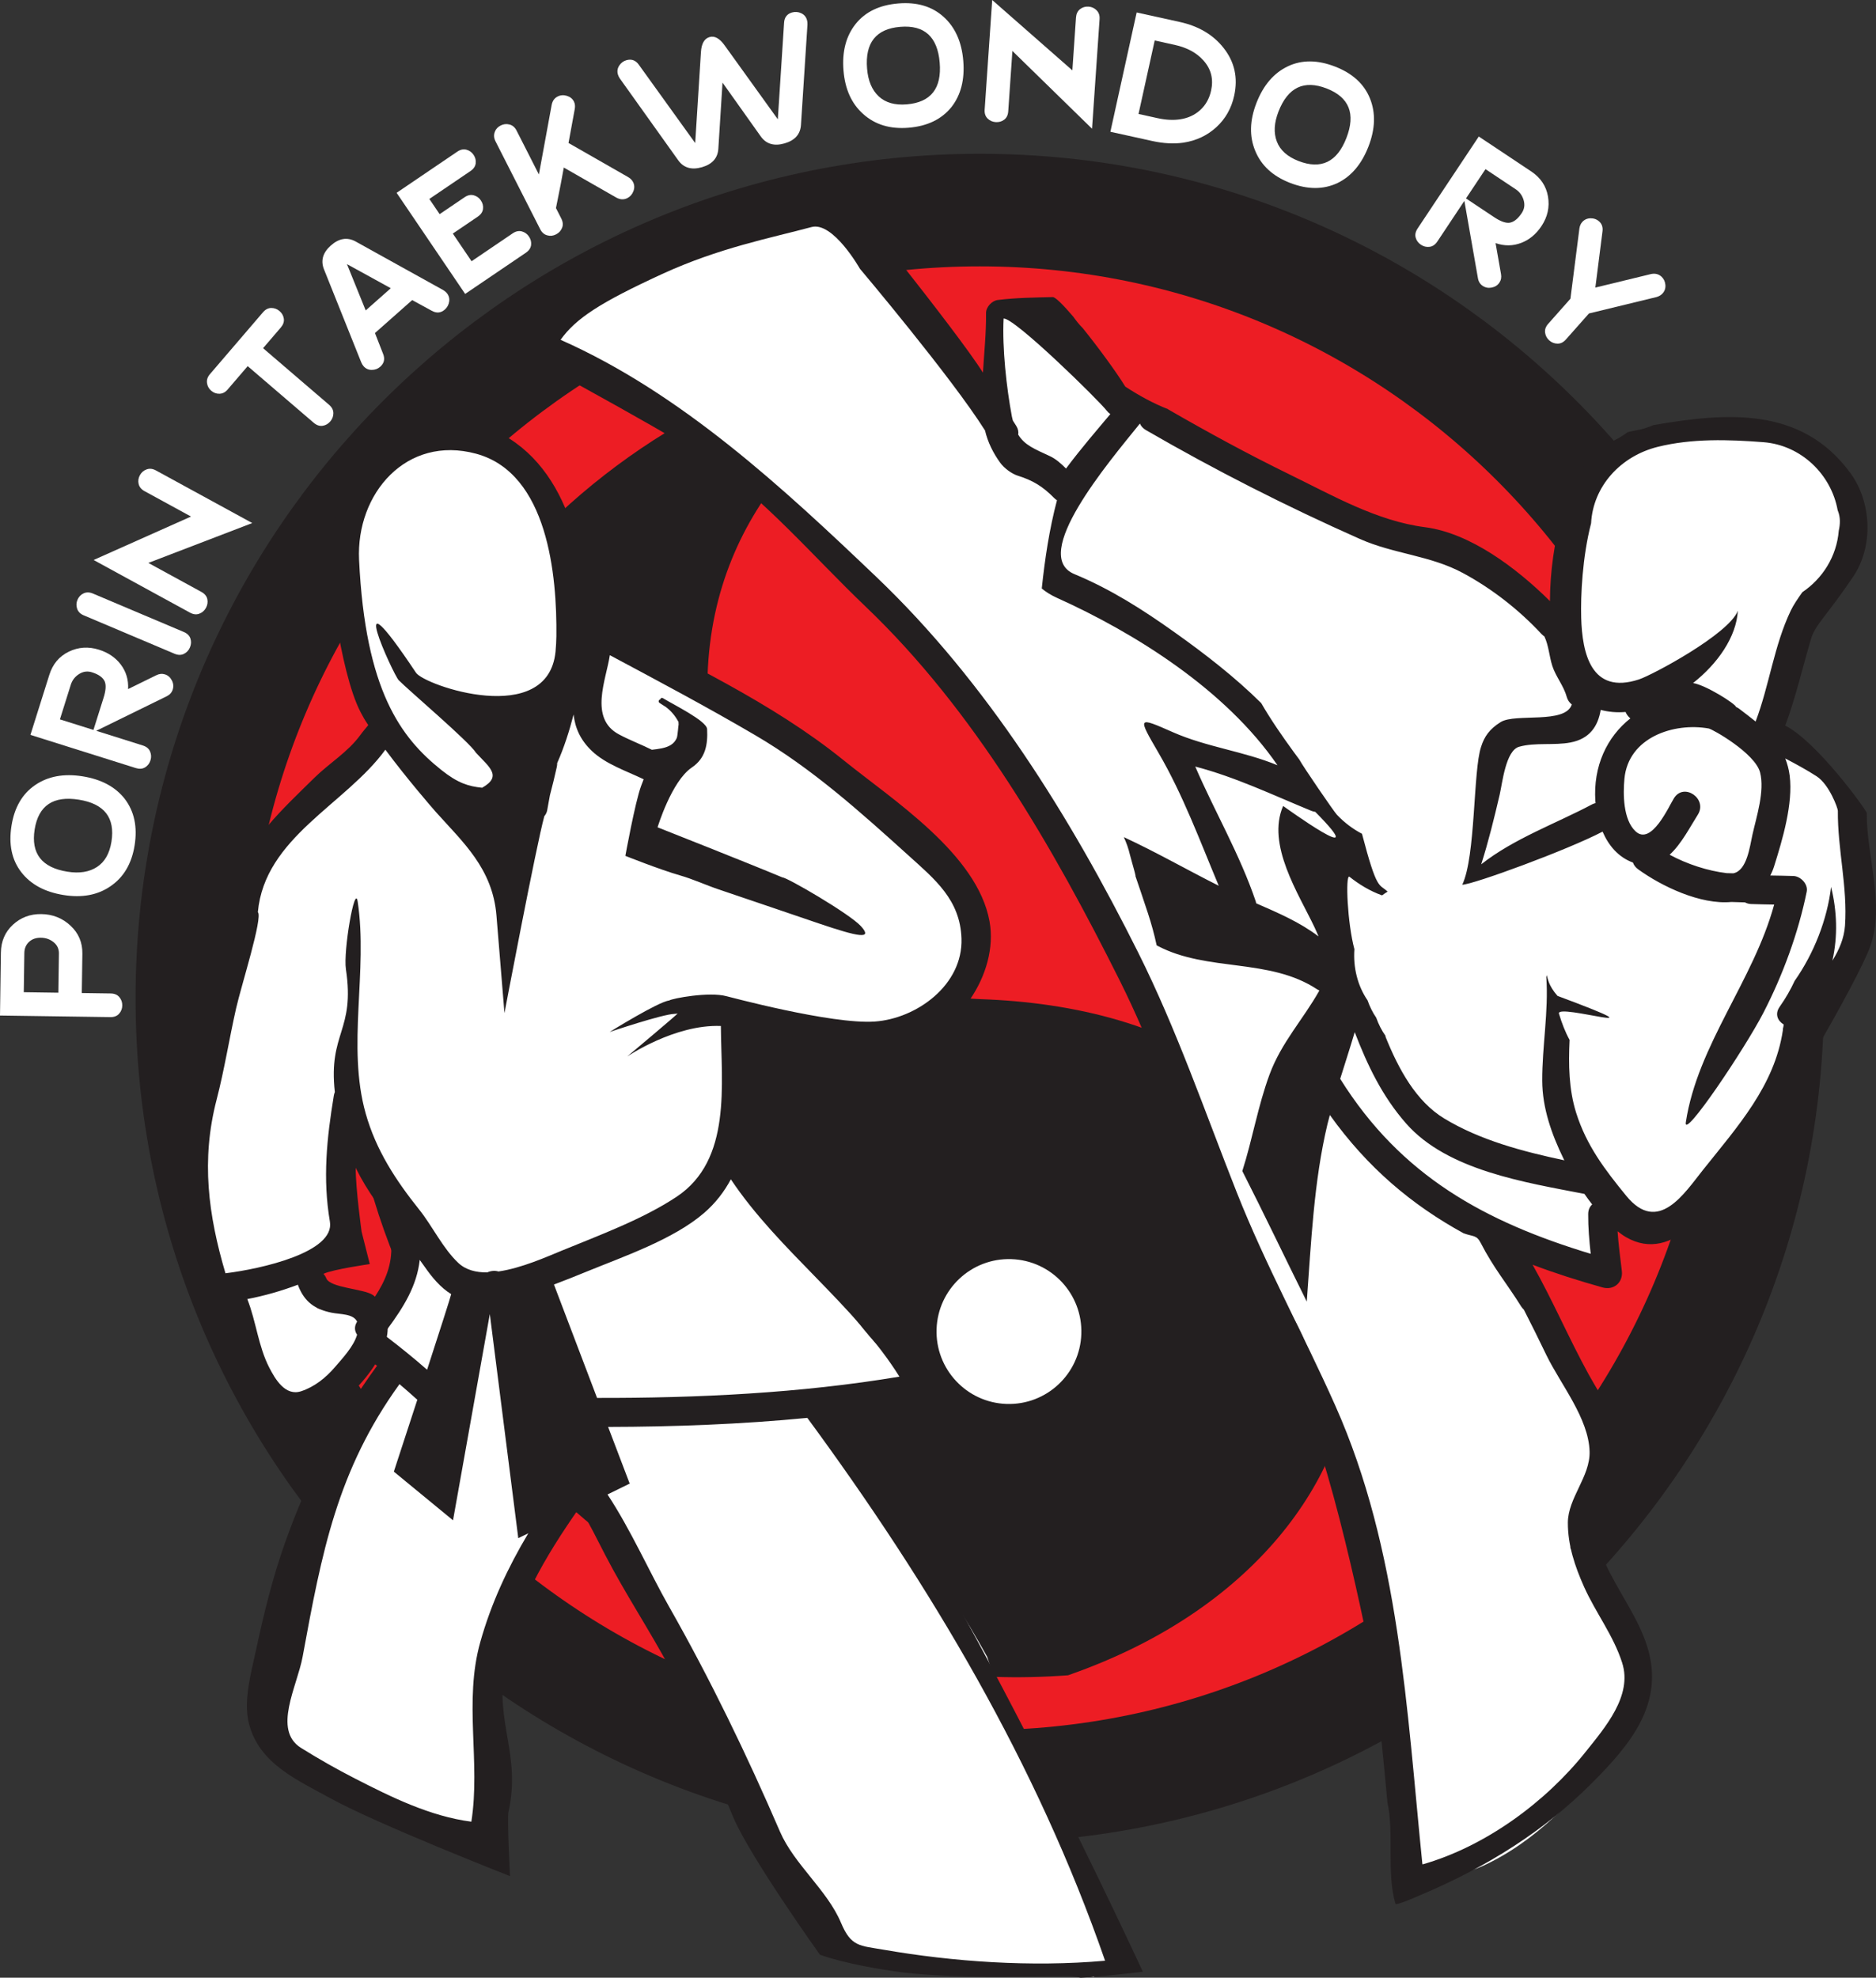
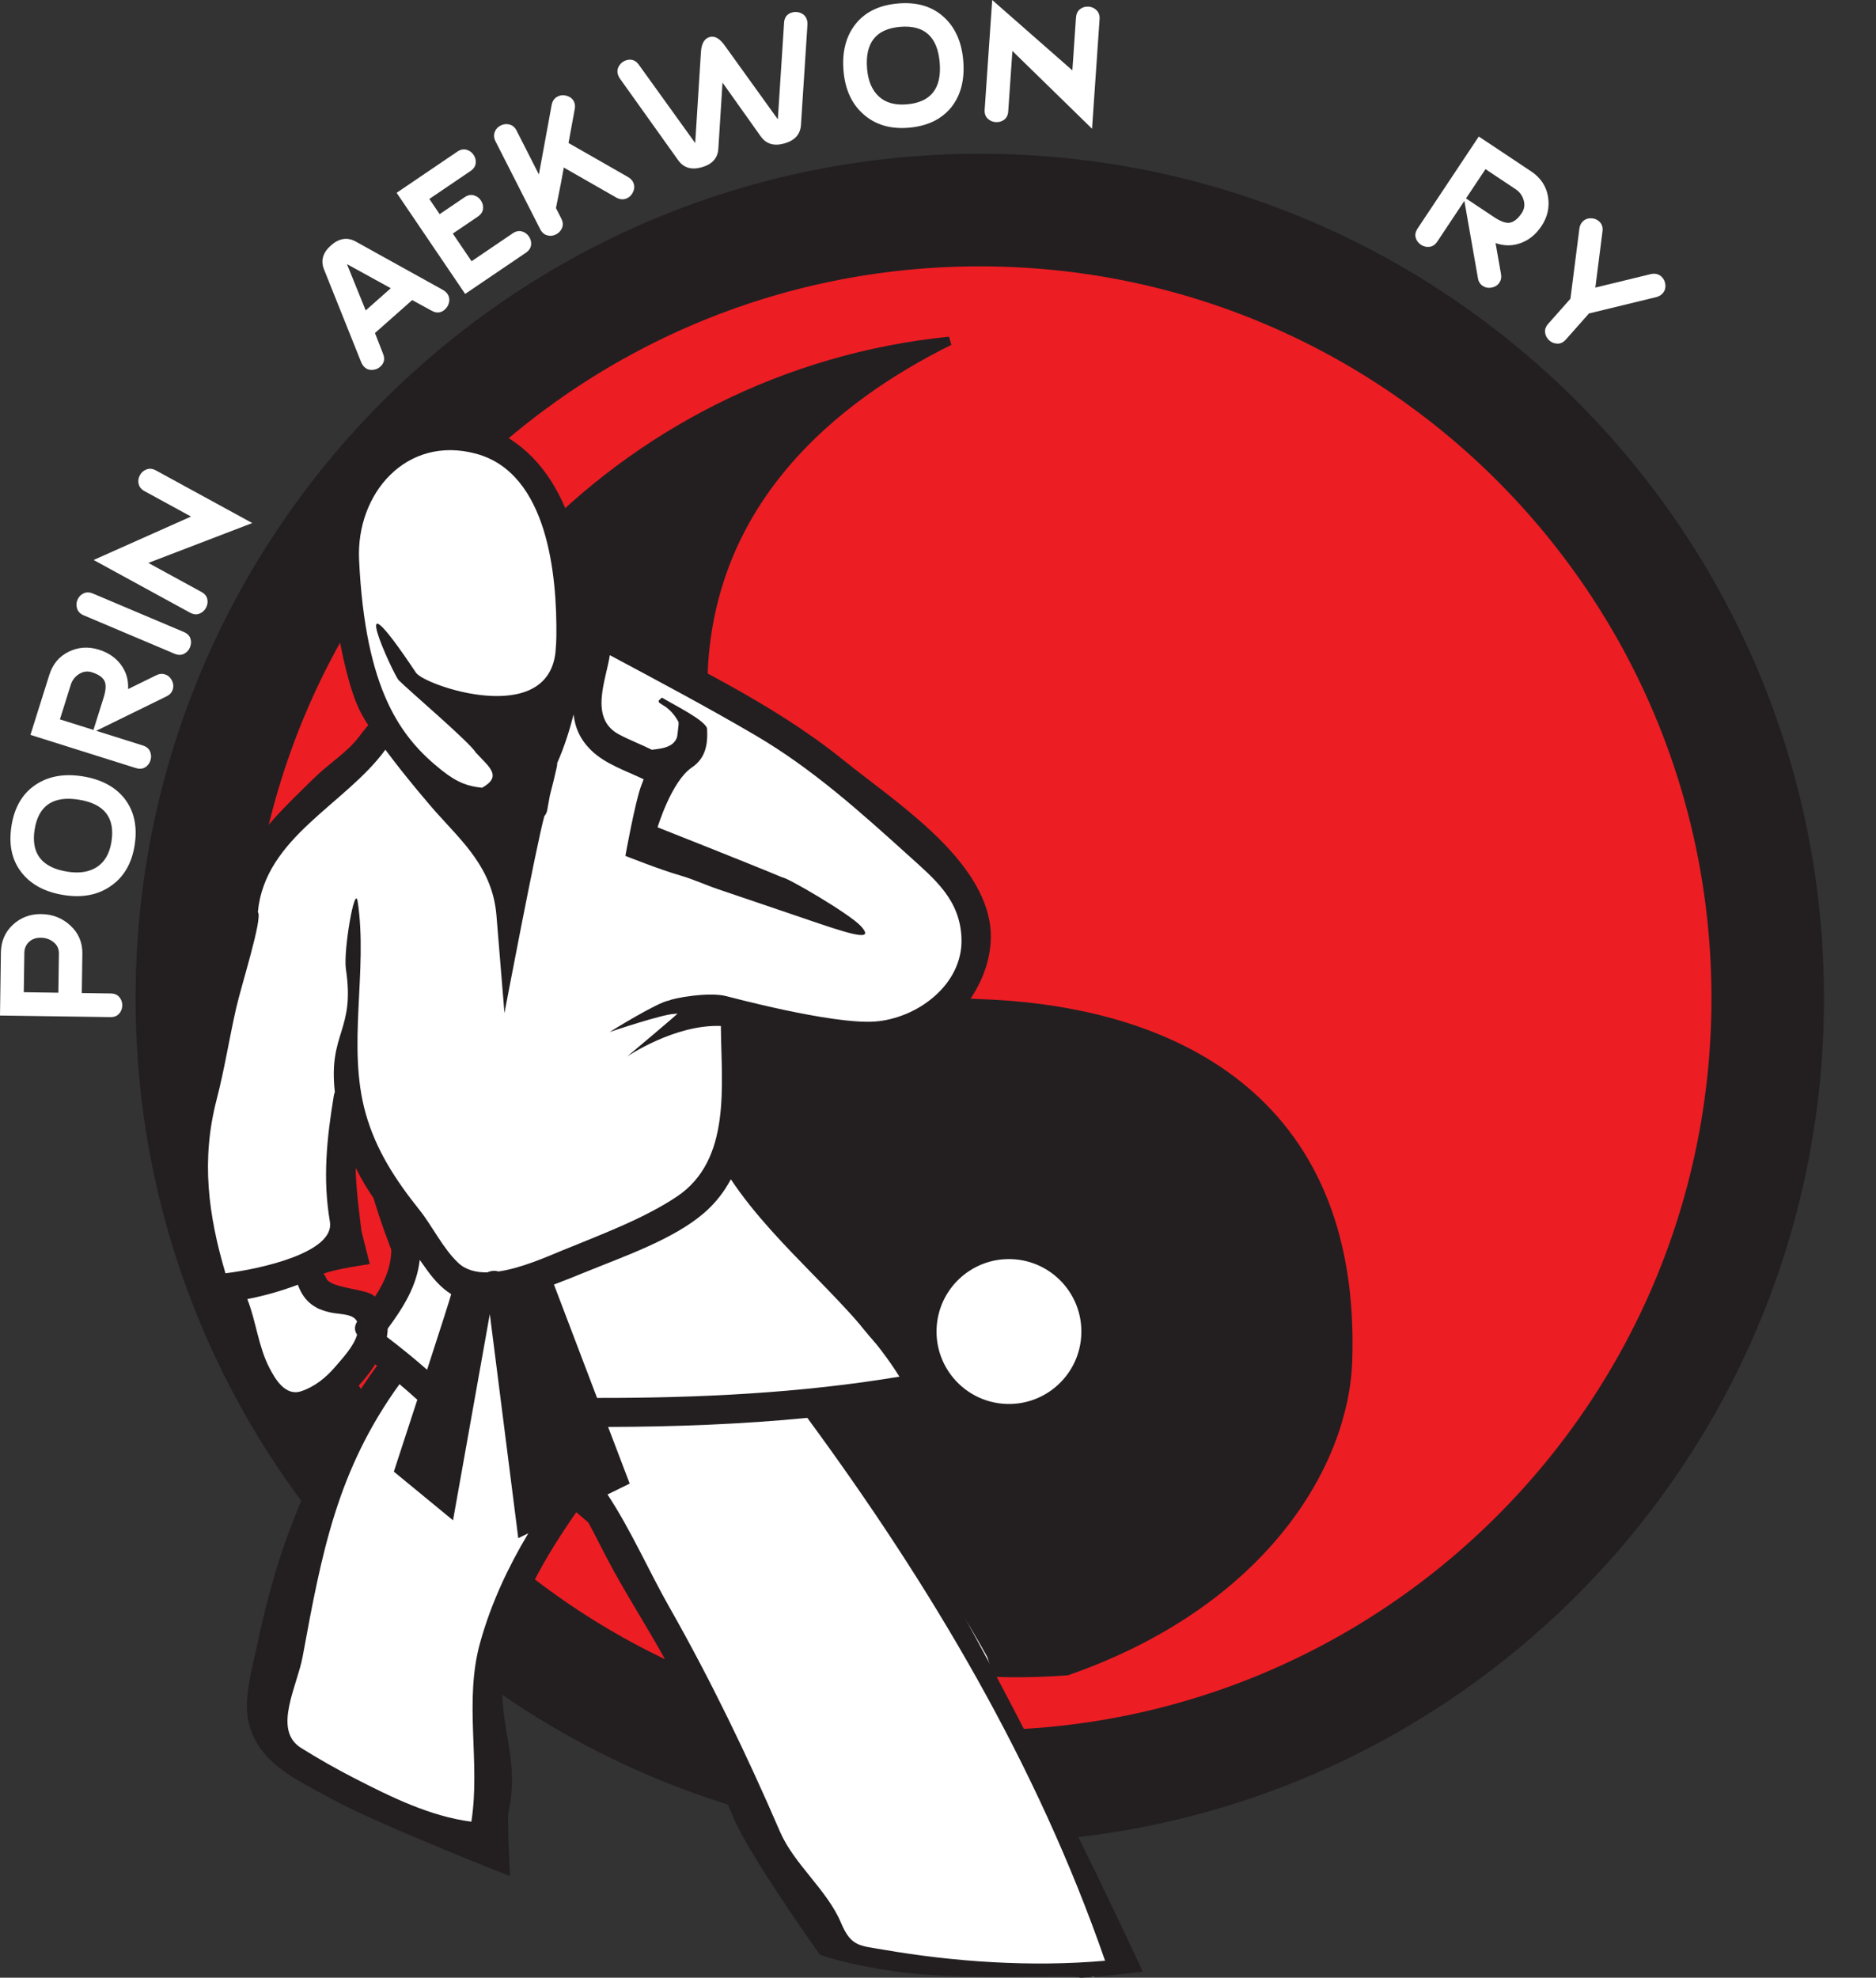
<svg xmlns="http://www.w3.org/2000/svg" xmlns:ns1="http://sodipodi.sourceforge.net/DTD/sodipodi-0.dtd" xmlns:ns2="http://www.inkscape.org/namespaces/inkscape" version="1.1" width="270.877" height="285.461" id="svg1901" ns1:docname="porilogo.svg" ns2:version="1.1.2 (0a00cf5339, 2022-02-04)">
  <rect width="100%" height="100%" fill="#333333" stroke="none" />
  <ns1:namedview id="namedview59" pagecolor="#505050" bordercolor="#ffffff" borderopacity="1" ns2:pageshadow="0" ns2:pageopacity="0" ns2:pagecheckerboard="1" showgrid="false" ns2:zoom="2.1575249" ns2:cx="27.577897" ns2:cy="181.22618" ns2:window-width="2560" ns2:window-height="1380" ns2:window-x="0" ns2:window-y="0" ns2:window-maximized="1" ns2:current-layer="svg1901" />
  <defs id="defs1903">
    <clipPath id="clipPath2829">
      <path d="m 0,841.89 595.28,0 L 595.28,0 0,0 0,841.89 z" id="path2831" />
    </clipPath>
    <clipPath id="clipPath2829-3">
      <path d="M 0,841.89 H 595.28 V 0 H 0 Z" id="path2831-6" />
    </clipPath>
  </defs>
  <g transform="matrix(1.25,0,0,-1.25,-230.644,774.381)" id="g2825">
    <g clip-path="url(#clipPath2829)" id="g2827">
      <g transform="translate(388.709,504.231)" id="g2833">
        <path d="m 0,0 c 0,-50.268 -40.75,-91.017 -91.018,-91.017 -50.268,0 -91.017,40.749 -91.017,91.017 0,50.268 40.749,91.017 91.017,91.017 C -40.75,91.017 0,50.268 0,0" id="path2835" style="fill:#ed1d24;fill-opacity:1;fill-rule:nonzero;stroke:none" />
      </g>
      <g transform="translate(388.709,504.231)" id="g2837">
        <path d="m 0,0 c 0,-50.268 -40.75,-91.017 -91.018,-91.017 -50.268,0 -91.017,40.749 -91.017,91.017 0,50.268 40.749,91.017 91.017,91.017 C -40.75,91.017 0,50.268 0,0 Z" id="path2839" style="fill:none;stroke:#231f20;stroke-width:13;stroke-linecap:butt;stroke-linejoin:miter;stroke-miterlimit:10;stroke-dasharray:none;stroke-opacity:1" />
      </g>
      <g transform="translate(189.248,511.224)" id="g2841">
        <path d="m 0,0 c -0.572,0.008 -1.033,-0.154 -1.384,-0.485 -0.351,-0.331 -0.53,-0.759 -0.537,-1.282 L -1.986,-6.292 2.009,-6.35 2.073,-1.83 C 2.081,-1.29 1.876,-0.852 1.46,-0.516 1.043,-0.181 0.557,-0.008 0,0 M 0.039,2.73 C 1.347,2.712 2.47,2.268 3.405,1.399 4.341,0.53 4.8,-0.55 4.782,-1.841 L 4.716,-6.388 8.05,-6.436 C 8.488,-6.442 8.823,-6.583 9.053,-6.86 9.284,-7.136 9.396,-7.456 9.392,-7.821 9.386,-8.185 9.265,-8.502 9.027,-8.771 8.791,-9.041 8.453,-9.173 8.015,-9.167 l -12.748,0.183 0.104,7.266 c 0.018,1.309 0.482,2.383 1.388,3.22 0.908,0.837 2.001,1.247 3.28,1.228" id="path2843" style="fill:#ffffff;fill-opacity:1;fill-rule:nonzero;stroke:none" />
      </g>
      <g transform="translate(193.627,527.163)" id="g2845">
        <path d="m 0,0 c -2.964,0.474 -4.667,-0.671 -5.109,-3.435 -0.443,-2.779 0.817,-4.405 3.781,-4.878 1.386,-0.222 2.526,-0.041 3.421,0.544 0.896,0.585 1.452,1.557 1.669,2.916 C 4.203,-2.088 2.95,-0.471 0,0 M 0.431,2.697 C 2.589,2.353 4.213,1.483 5.302,0.09 6.4,-1.35 6.778,-3.14 6.437,-5.279 6.1,-7.389 5.17,-8.962 3.645,-9.999 2.171,-11.013 0.369,-11.35 -1.759,-11.01 c -2.173,0.347 -3.805,1.228 -4.899,2.645 -1.094,1.416 -1.469,3.202 -1.125,5.357 0.339,2.124 1.253,3.693 2.743,4.704 1.489,1.012 3.312,1.346 5.471,1.001" id="path2847" style="fill:#ffffff;fill-opacity:1;fill-rule:nonzero;stroke:none" />
      </g>
      <g transform="translate(195.134,541.875)" id="g2849">
        <path d="M 0,0 C -0.517,0.163 -1.012,0.095 -1.483,-0.202 -1.956,-0.5 -2.275,-0.913 -2.441,-1.439 l -1.258,-3.999 3.875,-1.219 1.171,3.719 c 0.251,0.798 0.301,1.409 0.15,1.833 C 1.303,-0.621 0.804,-0.252 0,0 M 0.813,2.608 C 1.874,2.273 2.706,1.713 3.309,0.927 3.946,0.098 4.235,-0.857 4.178,-1.939 l 3.254,1.596 c 0.339,0.171 0.674,0.205 1.005,0.101 0.346,-0.109 0.61,-0.338 0.792,-0.687 0.183,-0.35 0.219,-0.704 0.106,-1.063 C 9.226,-2.336 8.996,-2.595 8.642,-2.768 l -8.143,-3.99 5.378,-1.694 c 0.417,-0.131 0.697,-0.362 0.838,-0.693 0.141,-0.331 0.158,-0.67 0.048,-1.018 -0.114,-0.361 -0.322,-0.633 -0.625,-0.816 -0.302,-0.184 -0.661,-0.209 -1.079,-0.078 l -12.162,3.828 2.183,6.933 c 0.393,1.248 1.142,2.14 2.248,2.675 1.105,0.536 2.267,0.612 3.485,0.229" id="path2851" style="fill:#ffffff;fill-opacity:1;fill-rule:nonzero;stroke:none" />
      </g>
      <g transform="translate(205.739,546.532)" id="g2853">
        <path d="M 0,0 C 0.403,-0.17 0.661,-0.423 0.771,-0.759 0.883,-1.094 0.865,-1.437 0.717,-1.786 0.576,-2.122 0.345,-2.37 0.023,-2.53 -0.299,-2.69 -0.661,-2.686 -1.063,-2.516 l -10.495,4.437 c -0.388,0.164 -0.641,0.419 -0.757,0.764 -0.115,0.346 -0.102,0.687 0.039,1.023 0.148,0.349 0.384,0.599 0.71,0.749 0.325,0.151 0.683,0.144 1.071,-0.02 z" id="path2855" style="fill:#ffffff;fill-opacity:1;fill-rule:nonzero;stroke:none" />
      </g>
      <g transform="translate(213.654,559.107)" id="g2857">
        <path d="m 0,0 -12.005,-4.604 6.127,-3.347 c 0.381,-0.208 0.609,-0.485 0.686,-0.829 0.076,-0.344 0.024,-0.683 -0.158,-1.016 -0.175,-0.319 -0.43,-0.543 -0.765,-0.671 -0.334,-0.129 -0.693,-0.088 -1.075,0.12 l -11.136,6.082 11.252,5.017 -5.367,2.931 c -0.37,0.202 -0.598,0.478 -0.682,0.826 -0.084,0.349 -0.035,0.689 0.147,1.022 0.174,0.32 0.433,0.542 0.775,0.666 0.343,0.124 0.699,0.085 1.068,-0.117 z" id="path2859" style="fill:#ffffff;fill-opacity:1;fill-rule:nonzero;stroke:none" />
      </g>
      <g transform="translate(216.947,581.68)" id="g2861">
-         <path d="M 0,0 -2.043,-2.381 5.58,-8.918 c 0.331,-0.284 0.497,-0.607 0.497,-0.966 0,-0.359 -0.119,-0.678 -0.356,-0.953 -0.248,-0.288 -0.546,-0.457 -0.896,-0.507 -0.35,-0.049 -0.692,0.069 -1.023,0.353 l -7.623,6.537 -2.311,-2.695 c -0.272,-0.319 -0.587,-0.483 -0.943,-0.494 -0.356,-0.01 -0.676,0.107 -0.962,0.352 -0.274,0.235 -0.436,0.532 -0.484,0.891 -0.049,0.359 0.063,0.699 0.337,1.019 l 6.127,7.144 C -1.772,2.095 -1.452,2.26 -1.094,2.261 -0.737,2.262 -0.421,2.145 -0.147,1.91 0.139,1.665 0.305,1.368 0.354,1.02 0.402,0.671 0.284,0.332 0,0" id="path2863" style="fill:#ffffff;fill-opacity:1;fill-rule:nonzero;stroke:none" />
-       </g>
+         </g>
      <g transform="translate(229.656,586.222)" id="g2865">
        <path d="m 0,0 -5.064,2.785 2.167,-5.348 z M 6.039,-0.204 C 6.203,-0.299 6.335,-0.402 6.435,-0.516 6.694,-0.809 6.798,-1.143 6.747,-1.52 6.696,-1.896 6.529,-2.21 6.245,-2.461 5.792,-2.862 5.287,-2.909 4.732,-2.602 l -2.261,1.232 -4.299,-3.803 0.935,-2.395 c 0.243,-0.592 0.133,-1.091 -0.329,-1.499 -0.27,-0.239 -0.594,-0.36 -0.972,-0.363 -0.379,-0.003 -0.692,0.137 -0.942,0.418 -0.11,0.124 -0.202,0.274 -0.275,0.449 L -7.726,2.206 c -0.386,1.004 -0.117,1.916 0.808,2.733 0.935,0.827 1.881,0.983 2.84,0.467 z" id="path2867" style="fill:#ffffff;fill-opacity:1;fill-rule:nonzero;stroke:none" />
      </g>
      <g transform="translate(245.252,590.315)" id="g2869">
        <path d="m 0,0 -7.005,-4.75 -7.918,11.675 7.006,4.75 c 0.361,0.245 0.714,0.321 1.059,0.228 0.345,-0.093 0.619,-0.289 0.822,-0.589 0.211,-0.311 0.294,-0.641 0.249,-0.988 C -5.832,9.977 -6.034,9.68 -6.394,9.437 l -4.748,-3.221 1.191,-1.755 2.882,1.954 C -6.71,6.658 -6.358,6.733 -6.014,6.639 -5.67,6.545 -5.396,6.35 -5.194,6.051 -4.982,5.739 -4.899,5.409 -4.944,5.062 -4.988,4.713 -5.19,4.417 -5.549,4.173 l -2.882,-1.955 2.166,-3.194 4.749,3.22 C -1.157,2.488 -0.805,2.563 -0.46,2.47 -0.115,2.376 0.158,2.18 0.36,1.881 0.572,1.57 0.655,1.239 0.61,0.891 0.565,0.542 0.361,0.245 0,0" id="path2871" style="fill:#ffffff;fill-opacity:1;fill-rule:nonzero;stroke:none" />
      </g>
      <g transform="translate(257.072,599.056)" id="g2873">
        <path d="M 0,0 C 0.263,-0.153 0.453,-0.344 0.568,-0.571 0.74,-0.907 0.753,-1.26 0.61,-1.627 0.468,-1.995 0.235,-2.262 -0.088,-2.425 -0.492,-2.631 -0.916,-2.612 -1.361,-2.369 L -7.43,1.101 C -7.607,0.069 -7.909,-1.49 -8.336,-3.576 l 0.61,-1.199 c 0.2,-0.393 0.231,-0.757 0.095,-1.091 -0.137,-0.333 -0.368,-0.583 -0.691,-0.748 -0.339,-0.172 -0.668,-0.212 -0.986,-0.121 -0.367,0.085 -0.649,0.321 -0.847,0.711 L -15.32,4.131 c -0.192,0.377 -0.217,0.744 -0.076,1.103 0.113,0.312 0.339,0.554 0.678,0.726 0.324,0.165 0.662,0.202 1.015,0.112 0.353,-0.092 0.625,-0.325 0.816,-0.7 l 2.579,-5.07 1.478,8.045 c 0.091,0.452 0.318,0.77 0.68,0.954 0.336,0.17 0.693,0.198 1.073,0.081 0.38,-0.116 0.651,-0.334 0.813,-0.652 0.128,-0.253 0.16,-0.546 0.097,-0.88 L -6.886,3.937 Z" id="path2875" style="fill:#ffffff;fill-opacity:1;fill-rule:nonzero;stroke:none" />
      </g>
      <g transform="translate(277.788,616.675)" id="g2877">
        <path d="m 0,0 -0.751,-11.585 c -0.064,-1.083 -0.697,-1.797 -1.897,-2.143 -1.201,-0.346 -2.116,-0.079 -2.747,0.805 l -4.418,6.215 -0.481,-7.625 c -0.063,-1.084 -0.696,-1.798 -1.895,-2.145 -1.201,-0.345 -2.116,-0.076 -2.746,0.808 l -6.732,9.429 c -0.109,0.157 -0.185,0.314 -0.231,0.473 -0.104,0.362 -0.054,0.702 0.152,1.019 0.205,0.317 0.481,0.526 0.829,0.626 0.591,0.17 1.071,-0.005 1.44,-0.525 l 6.509,-9.04 0.663,10.496 c 0.06,0.988 0.393,1.569 1.001,1.744 0.578,0.167 1.156,-0.153 1.732,-0.957 l 6.148,-8.542 0.722,11.13 c 0.034,0.638 0.341,1.039 0.918,1.206 0.361,0.104 0.713,0.075 1.056,-0.084 0.343,-0.159 0.567,-0.42 0.671,-0.782 C -0.011,0.365 0.007,0.19 0,0" id="path2879" style="fill:#ffffff;fill-opacity:1;fill-rule:nonzero;stroke:none" />
      </g>
      <g transform="translate(293.063,612.264)" id="g2881">
        <path d="M 0,0 C -0.247,2.992 -1.765,4.373 -4.554,4.143 -7.358,3.912 -8.637,2.3 -8.39,-0.691 -8.275,-2.09 -7.828,-3.154 -7.046,-3.885 -6.265,-4.614 -5.188,-4.923 -3.815,-4.81 -1.026,-4.58 0.245,-2.977 0,0 m 2.722,0.225 c 0.18,-2.178 -0.277,-3.963 -1.37,-5.353 -1.138,-1.409 -2.786,-2.203 -4.945,-2.381 -2.13,-0.176 -3.879,0.353 -5.249,1.586 -1.337,1.19 -2.093,2.859 -2.27,5.006 -0.181,2.194 0.286,3.991 1.401,5.39 1.115,1.4 2.76,2.191 4.935,2.369 C -2.632,7.02 -0.891,6.505 0.446,5.299 1.784,4.094 2.542,2.402 2.722,0.225" id="path2883" style="fill:#ffffff;fill-opacity:1;fill-rule:nonzero;stroke:none" />
      </g>
      <g transform="translate(310.66,604.639)" id="g2885">
        <path d="M 0,0 -9.2,8.981 -9.68,2.016 C -9.709,1.583 -9.865,1.26 -10.146,1.047 c -0.281,-0.214 -0.61,-0.307 -0.989,-0.28 -0.363,0.024 -0.673,0.161 -0.929,0.413 -0.257,0.25 -0.37,0.592 -0.34,1.027 l 0.871,12.659 9.26,-8.126 0.419,6.102 c 0.03,0.42 0.184,0.741 0.465,0.964 0.283,0.221 0.613,0.319 0.991,0.294 0.363,-0.025 0.673,-0.168 0.928,-0.426 0.256,-0.259 0.37,-0.599 0.341,-1.019 z" id="path2887" style="fill:#ffffff;fill-opacity:1;fill-rule:nonzero;stroke:none" />
      </g>
      <g transform="translate(324.412,609.04)" id="g2889">
-         <path d="M 0,0 C 0.295,1.34 0,2.502 -0.887,3.485 -1.672,4.369 -2.773,4.967 -4.191,5.28 l -2.322,0.512 -1.87,-8.486 2.191,-0.483 c 0.95,-0.21 1.821,-0.255 2.612,-0.136 0.919,0.138 1.694,0.496 2.328,1.074 C -0.619,-1.66 -0.202,-0.914 0,0 M 2.666,-0.588 C 2.346,-2.045 1.658,-3.255 0.607,-4.22 -0.446,-5.184 -1.713,-5.78 -3.197,-6.009 -4.311,-6.166 -5.506,-6.102 -6.784,-5.82 l -4.849,1.069 3.035,13.775 4.983,-1.097 C -1.441,7.447 0.242,6.451 1.434,4.939 2.713,3.329 3.124,1.487 2.666,-0.588" id="path2891" style="fill:#ffffff;fill-opacity:1;fill-rule:nonzero;stroke:none" />
-       </g>
+         </g>
      <g transform="translate(340.041,603.569)" id="g2893">
-         <path d="M 0,0 C 1.088,2.798 0.328,4.705 -2.281,5.719 -4.903,6.738 -6.759,5.849 -7.846,3.051 -8.354,1.744 -8.418,0.591 -8.035,-0.408 -7.653,-1.406 -6.819,-2.155 -5.536,-2.654 -2.928,-3.668 -1.082,-2.784 0,0 M 2.546,-0.99 C 1.754,-3.026 0.563,-4.431 -1.03,-5.202 c -1.639,-0.769 -3.468,-0.761 -5.488,0.023 -1.992,0.775 -3.334,2.016 -4.025,3.725 -0.68,1.655 -0.63,3.486 0.151,5.495 0.797,2.051 2.003,3.461 3.62,4.232 1.614,0.77 3.44,0.761 5.473,-0.03 C 0.706,7.463 2.047,6.239 2.721,4.57 3.396,2.9 3.338,1.048 2.546,-0.99" id="path2895" style="fill:#ffffff;fill-opacity:1;fill-rule:nonzero;stroke:none" />
-       </g>
+         </g>
      <g transform="translate(360.299,594.906)" id="g2897">
        <path d="M 0,0 C 0.3,0.451 0.373,0.945 0.218,1.481 0.064,2.018 -0.244,2.439 -0.703,2.745 l -3.488,2.322 -2.252,-3.382 3.246,-2.16 C -2.5,-0.939 -1.928,-1.157 -1.479,-1.131 -0.961,-1.079 -0.467,-0.702 0,0 M 2.277,-1.507 C 1.661,-2.433 0.891,-3.076 -0.032,-3.436 -1.006,-3.817 -2.004,-3.83 -3.027,-3.473 L -2.4,-7.042 c 0.07,-0.374 0.009,-0.706 -0.184,-0.994 -0.2,-0.302 -0.494,-0.491 -0.88,-0.57 -0.388,-0.078 -0.736,-0.014 -1.05,0.195 -0.3,0.201 -0.484,0.494 -0.55,0.883 l -1.567,8.931 -3.123,-4.694 c -0.244,-0.364 -0.544,-0.568 -0.9,-0.611 -0.358,-0.044 -0.688,0.036 -0.991,0.237 -0.315,0.21 -0.519,0.486 -0.611,0.828 -0.092,0.341 -0.016,0.694 0.227,1.058 L -4.965,8.835 1.085,4.808 C 2.176,4.083 2.822,3.115 3.029,1.903 3.234,0.693 2.984,-0.444 2.277,-1.507" id="path2899" style="fill:#ffffff;fill-opacity:1;fill-rule:nonzero;stroke:none" />
      </g>
      <g transform="translate(375.861,585.204)" id="g2901">
        <path d="m 0,0 -7.801,-1.895 -2.66,-3.002 c -0.29,-0.329 -0.615,-0.489 -0.975,-0.483 -0.359,0.005 -0.675,0.13 -0.949,0.37 -0.271,0.242 -0.433,0.541 -0.482,0.898 -0.05,0.355 0.07,0.696 0.361,1.024 l 2.565,2.894 1.037,8.114 c 0.045,0.302 0.152,0.548 0.323,0.739 0.249,0.282 0.567,0.427 0.956,0.435 0.387,0.009 0.717,-0.107 0.984,-0.345 C -6.303,8.45 -6.17,8.058 -6.24,7.572 l -0.823,-6.478 6.422,1.56 C -0.168,2.755 0.23,2.661 0.559,2.371 0.829,2.131 0.984,1.817 1.025,1.43 1.064,1.043 0.96,0.708 0.71,0.427 0.531,0.224 0.294,0.082 0,0" id="path2903" style="fill:#ffffff;fill-opacity:1;fill-rule:nonzero;stroke:none" />
      </g>
      <g transform="translate(224.96,506.049)" id="g2905">
        <path d="M 0,0 C 1.322,39.021 31.428,70.267 69.229,74.082 55.688,67.379 41.468,55.581 40.788,35.477 40.259,19.865 54.147,-1.786 72.786,-2.418 c 21.656,-0.733 43.51,-10.55 42.469,-41.275 -0.408,-12.022 -9.912,-27.949 -32.432,-35.806 -2.756,-0.204 -5.547,-0.272 -8.371,-0.177 C 31.892,-78.233 -1.442,-42.563 0,0" id="path2907" style="fill:#231f20;fill-opacity:1;fill-rule:nonzero;stroke:none" />
      </g>
      <g transform="translate(224.96,506.049)" id="g2909">
        <path d="M 0,0 C 1.322,39.021 31.428,70.267 69.229,74.082 55.688,67.379 41.468,55.581 40.788,35.477 40.259,19.865 54.147,-1.786 72.786,-2.418 c 21.656,-0.733 43.51,-10.55 42.469,-41.275 -0.408,-12.022 -9.912,-27.949 -32.432,-35.806 -2.756,-0.204 -5.547,-0.272 -8.371,-0.177 C 31.892,-78.233 -1.442,-42.563 0,0 Z" id="path2911" style="fill:none;stroke:#231f20;stroke-width:1;stroke-linecap:butt;stroke-linejoin:miter;stroke-miterlimit:4;stroke-dasharray:none;stroke-opacity:1" />
      </g>
      <g transform="translate(292.701,466.033)" id="g2913">
        <path d="m 0,0 c -0.156,-4.618 3.461,-8.487 8.077,-8.644 4.617,-0.156 8.488,3.459 8.644,8.077 C 16.877,4.05 13.26,7.921 8.643,8.077 4.028,8.232 0.156,4.618 0,0" id="path2915" style="fill:#ffffff;fill-opacity:1;fill-rule:nonzero;stroke:none" />
      </g>
      <g transform="translate(314.215,395.468)" id="g2917">
        <path d="m 0,0 c -2.375,4.594 -4.512,9.303 -6.637,14.016 -4.705,4.445 -6.886,12.351 -9.033,18.709 -1.268,2.296 -2.609,4.553 -4.061,6.757 -0.791,0.573 -1.473,1.305 -1.963,2.205 -0.51,0.933 -1.055,1.846 -1.652,2.726 -0.252,0.367 -0.512,0.73 -0.768,1.094 -0.666,0.321 -1.301,0.7 -1.924,1.099 -0.863,2.824 -2.299,5.276 -4.076,7.626 -1.194,1.579 -2.969,3.538 -4.114,5.323 -0.353,0.712 -0.688,1.434 -1.027,2.156 0.455,0.212 1.079,0.502 1.095,0.531 0.725,0.265 1.466,0.487 2.21,0.69 0.187,0.051 1.768,0.351 1.82,0.4 0.652,0.059 1.307,0.068 1.961,0.043 1.423,-0.059 2.752,0.425 3.836,1.239 -3.82,3.78 -7.873,7.726 -9.67,12.863 -0.621,0.798 -1.244,1.583 -1.904,2.286 -1.106,1.175 -2.483,1.752 -3.886,1.85 -1.619,2.334 -3.058,4.901 -4.654,7.034 -0.356,0.475 -0.756,0.874 -1.174,1.234 0.05,0.179 0.091,0.367 0.121,0.566 0.81,5.358 3.435,11.157 0.433,15.821 0.67,0.025 1.349,0.116 2.03,0.289 0.842,0.213 1.546,0.549 2.147,0.961 8.174,-5.602 24.747,-2.653 23.107,9.554 -0.863,6.439 -7.194,10.654 -12.35,13.73 -0.532,1.625 -1.37,3.15 -2.403,4.635 -1.731,2.487 -4.328,3.191 -6.693,2.753 -2.172,1.903 -4.482,3.632 -7.39,4.678 -0.185,0.068 -0.369,0.123 -0.552,0.17 -1.077,1.388 -2.432,2.61 -4.088,3.658 -1.302,0.825 -2.796,1.028 -4.217,0.772 -2.584,1.824 -5.616,1.532 -7.718,-0.054 -0.137,1.733 -0.445,3.439 -0.913,5.116 -0.133,0.475 -0.314,1.071 -0.5,1.682 -0.008,2.361 -0.082,4.672 -0.439,7.06 -0.207,1.385 -1.01,2.516 -2.092,3.332 -1.599,5.974 -5.007,10.426 -12.934,9.124 -14.742,-2.424 -6.832,-24.934 -4.494,-33.459 0.282,-1.027 0.724,-1.866 1.274,-2.54 -2.218,0.294 -4.524,-0.596 -5.944,-3.184 -1.156,-2.105 -4.568,-3.034 -6.507,-4.442 -1.138,-0.828 -2.203,-1.811 -3.18,-2.894 0.173,-0.538 0.268,-1.105 0.268,-1.677 0,-1.566 -0.644,-2.629 -1.553,-3.807 0.208,0.269 0.416,0.539 0.624,0.808 -0.366,-0.497 -0.675,-1.02 -0.956,-1.563 -0.112,-0.35 -0.208,-0.705 -0.277,-1.073 -0.144,-0.77 -0.494,-1.447 -0.975,-2.018 0.073,-3.275 -0.016,-6.566 -2.035,-9.366 -0.382,-0.533 -0.828,-0.997 -1.316,-1.392 -0.025,-0.367 -0.05,-0.734 -0.08,-1.1 -0.415,-5.015 -1.649,-9.779 -2.107,-14.895 -0.211,-2.374 -0.588,-4.034 0.823,-5.058 -0.153,-1.277 -0.272,-2.556 -0.4,-3.841 -0.406,-4.109 2.864,-6.218 6.243,-6.241 -0.344,-0.364 -0.653,-0.765 -0.907,-1.205 -0.214,-0.509 -0.426,-1.017 -0.639,-1.526 -0.305,-1.126 -0.307,-2.255 -0.007,-3.384 0.585,-3.253 3.407,-6.109 6.668,-6.694 l 1.661,-0.23 c 1.189,-0.001 2.296,0.297 3.324,0.891 1.447,0.848 2.521,2.257 2.966,3.873 0.459,1.67 0.215,3.49 -0.661,4.986 -0.492,0.839 -3.893,-0.271 -4.795,0.31 -4.366,6.776 -1.27,4.921 -0.816,4.657 0.364,-0.209 0.393,-0.133 0,0 1.8,1.678 2.523,4.461 2.878,7.125 0.381,2.864 0.636,5.645 1.106,8.434 1.477,-2.287 3.415,-4.182 5.533,-5.905 0.898,-2.198 1.891,-4.394 2.98,-6.611 -1.05,-0.744 -1.952,-1.863 -2.546,-3.411 -0.842,-2.189 -1.131,-4.364 -0.964,-6.651 -0.963,-1.331 -1.475,-3.039 -1.171,-5.026 0.143,-0.939 -1.053,-3.629 -1.43,-4.771 -0.804,-2.434 -1.639,-4.848 -2.41,-7.291 -0.132,-0.421 -0.276,-0.839 -0.415,-1.258 -0.52,-0.609 -0.957,-1.342 -1.268,-2.225 -2.463,-7.004 -7.04,-12.89 -7.037,-20.65 0.003,-10.311 10.459,-14.493 18.802,-16.864 4.386,-1.246 7.68,2.151 8.182,6.196 0.102,0.828 0.162,1.653 0.192,2.475 -1.724,3.4 -2.023,7.185 -1.117,11.14 0.161,0.707 0.481,1.34 0.907,1.883 0.088,1.215 0.256,2.435 0.541,3.664 1.182,5.07 3.145,10.295 5.583,14.896 0.259,0.491 0.532,0.961 0.821,1.416 1.309,-0.838 2.818,-0.962 4.254,-0.58 0.519,-2.236 1.442,-4.3 2.42,-6.371 1.021,-2.162 2.281,-4.207 3.546,-6.25 -0.271,-1.308 -0.142,-2.753 0.574,-4.234 1.307,-2.705 3.436,-4.941 5.406,-7.287 2.94,-6.898 5.333,-14.041 8.631,-20.788 0.571,-1.169 1.471,-1.982 2.525,-2.48 0.967,-2.593 2.197,-5.027 3.643,-7.09 0.339,-0.484 0.709,-0.912 1.103,-1.283 9.366,-1.709 19.003,-1.426 28.492,-2.023 0.255,-0.017 0.5,-0.051 0.738,-0.094 1.56,0.87 2.846,2.202 3.621,3.817 C 0.166,-0.29 0.078,-0.15 0,0" id="path2919" style="fill:#ffffff;fill-opacity:1;fill-rule:nonzero;stroke:none" />
      </g>
      <g transform="translate(391.84,531.957)" id="g2921">
-         <path d="m 0,0 c -1.221,0.551 -2.467,0.711 -3.646,0.574 1.06,0.776 1.873,1.896 2.187,3.386 1.197,5.693 2.588,12.067 6.084,16.815 1.588,2.156 2.279,5.227 1.58,7.836 C 6.006,29.355 5.646,30.002 5.23,30.604 5.084,30.965 4.908,31.331 4.688,31.701 3.412,33.833 2.021,35.35 0,36.793 c -1.748,1.25 -3.445,1.422 -4.904,0.92 -1.946,0.581 -3.955,0.834 -5.942,0.587 -1.492,-0.187 -2.892,-0.683 -4.011,-1.489 -1.065,0.07 -2.196,-0.128 -3.352,-0.677 -5.707,-2.71 -6.201,-9.179 -6.6,-14.714 -0.212,-2.938 -1.154,-6.047 -1.593,-9.02 -4.287,5.243 -10.36,9.053 -16.631,11.862 -9.281,4.156 -21.531,5.649 -28.813,13.23 -1.371,1.428 -3.109,1.959 -4.795,1.836 -1.662,3.345 -4.265,4.545 -5.939,7.915 -0.676,0.575 -1.309,2.989 -1.379,1.992 -0.211,-3.018 -1.646,0.9 -1.686,0.961 -7.472,3.019 -6.683,0.055 -6.658,-5.12 0.01,-1.687 -1.617,-2.326 -1.64,-4.012 -1.493,1.555 -2.927,3.166 -4.35,4.782 -3.807,4.316 -6.456,9.633 -10.628,13.584 -4.074,3.857 -8.516,2.368 -13.07,0.492 -2.622,-1.081 -5.621,-1.281 -8.402,-1.653 -2.906,-0.388 -5.145,-2.005 -7.868,-2.751 -7.459,-2.041 -5.335,-11.946 1.628,-12.723 1.427,-0.159 2.819,-0.205 4.254,-0.213 0.099,0 0.189,0.016 0.287,0.018 0.414,-0.466 0.89,-0.895 1.416,-1.276 6.61,-4.683 13.343,-9.338 18.103,-16.011 4.105,-5.756 9.059,-12.604 16.063,-14.957 1.401,-2.63 3.322,-4.92 5.344,-7.141 0.658,-1.094 1.26,-2.253 1.791,-3.565 1.721,-4.254 4.109,-8.123 6.395,-12.089 2.57,-4.463 5.232,-8.951 8.22,-13.191 0.041,-0.584 0.166,-1.201 0.406,-1.853 2.02,-5.471 4.774,-10.627 6.676,-16.133 1.905,-5.512 3.528,-11.058 6.115,-16.308 0.551,-1.118 1.387,-1.907 2.364,-2.413 0.158,-0.396 0.357,-0.799 0.615,-1.203 3.451,-5.426 4.447,-11.836 5.738,-18.035 1.526,-7.328 3.811,-14.453 5.93,-21.623 0.275,-0.932 0.811,-1.781 1.496,-2.512 -1.432,-3.928 -0.279,-8.811 0.582,-13.03 -1.262,-2.032 -1.301,-4.916 -0.135,-6.904 1.92,-3.275 5.651,-3.765 8.86,-2.304 6.043,2.75 11.177,7.981 14.892,13.396 3.84,5.599 1.032,11.053 -0.859,16.617 -0.588,1.727 -1.594,2.928 -2.785,3.67 -0.121,1.086 -0.487,2.151 -1.063,3.077 0.026,0.197 0.047,0.371 0.055,0.453 0.475,1.935 1.514,3.732 2.295,5.543 1.023,2.369 1.051,4.976 -0.303,6.957 -0.81,4.064 -3.168,7.92 -5.383,11.328 0.057,0.715 -0.015,1.441 -0.261,2.151 -0.788,2.26 -1.762,3.669 -3.5,4.722 -1.073,1.992 -2.295,3.941 -3.411,5.988 0.766,-0.183 1.528,-0.393 2.282,-0.614 0.279,-0.081 0.597,-0.239 0.91,-0.415 1.381,-1.196 2.953,-2.183 4.906,-2.923 3.649,-1.382 7.512,1.8 8.199,5.353 0.018,-0.01 0.037,-0.024 0.057,-0.036 2.557,-1.437 5.748,-1.015 7.836,1.053 3.965,3.928 6.43,9.035 9.086,13.864 0.068,0.126 0.123,0.252 0.183,0.378 4.375,4.197 7.192,10.862 9.168,15.981 C 9.043,-14.027 7.973,-3.603 0,0" id="path2923" style="fill:#ffffff;fill-opacity:1;fill-rule:nonzero;stroke:none" />
-       </g>
+         </g>
      <g transform="translate(286.556,394.372)" id="g2925">
        <path d="m 0,0 c -2.726,0.472 -3.726,0.323 -4.887,3.088 -1.599,3.811 -5.422,6.754 -7.06,10.551 -3.813,8.838 -8.051,17.603 -12.808,25.97 -2.29,4.029 -4.396,8.835 -7.11,12.955 l 2.562,1.254 c 0,0 -1.087,2.854 -2.493,6.545 7.601,0.016 15.354,0.301 23.011,1.044 C 5.432,42.078 17.728,21.451 25.61,-1.277 17.063,-2.033 8.028,-1.392 0,0 m -33.072,63.712 c -2.368,6.223 -4.979,13.079 -4.98,13.093 1.241,0.463 2.462,0.957 3.643,1.439 4.319,1.771 10.13,3.746 13.692,6.819 1.342,1.156 2.339,2.474 3.1,3.892 5.48,-8.223 14.264,-14.443 19.471,-22.787 -11.426,-1.912 -23.371,-2.479 -34.926,-2.456 M -46.564,35.514 c -1.927,-6.856 0.049,-13.856 -1.029,-20.735 -4.743,0.609 -9.261,2.842 -13.458,4.992 -2.116,1.086 -4.2,2.266 -6.216,3.526 -3.313,2.068 -0.443,7.119 0.183,10.531 2.211,12.039 3.996,21.529 11.19,31.475 0.695,-0.591 1.384,-1.188 2.058,-1.805 -1.433,-4.397 -2.711,-8.297 -2.711,-8.297 l 6.836,-5.62 4.25,23.813 3.288,-25.878 1.159,0.566 c -2.353,-3.939 -4.285,-8.062 -5.55,-12.568 m -12.162,39.888 c -0.084,0.068 -0.164,0.141 -0.257,0.203 -1.082,0.717 -4.927,0.811 -5.366,1.914 -0.081,0.208 -0.195,0.376 -0.324,0.522 1.084,0.519 5.347,1.125 5.347,1.125 l -0.943,3.727 c 0,0 -0.7,5.003 -0.682,7.402 0.022,-0.046 0.037,-0.09 0.06,-0.137 1.274,-2.586 3.059,-4.924 4.855,-7.239 -0.497,-0.233 -0.856,-0.71 -0.814,-1.442 0.141,-2.368 -0.701,-4.271 -1.876,-6.075 m -2.067,-4.388 c -0.382,-1.34 -1.674,-2.719 -2.55,-3.737 -1.066,-1.238 -2.353,-2.281 -3.917,-2.796 -1.855,-0.608 -3.023,1.464 -3.681,2.738 -1.258,2.439 -1.518,5.326 -2.52,7.871 -0.006,0.012 -0.013,0.021 -0.019,0.034 1.967,0.375 3.946,0.942 5.855,1.66 0.016,-0.052 0.024,-0.102 0.045,-0.156 0.729,-1.832 1.918,-2.684 3.842,-3.076 1.014,-0.206 2.5,-0.101 2.947,-1.031 -0.356,-0.554 -0.296,-1.091 -0.002,-1.507 m 10.869,4.681 c -0.06,-0.314 -1.355,-4.332 -2.783,-8.728 -1.506,1.314 -3.058,2.578 -4.652,3.792 0.046,0.235 0.077,0.47 0.091,0.697 0.005,0.083 0.002,0.163 0.003,0.245 1.825,2.471 3.377,4.942 3.708,7.949 0.195,-0.27 0.393,-0.538 0.582,-0.81 0.825,-1.19 1.817,-2.385 3.051,-3.145 m -27.094,22.467 c 0.903,3.476 1.458,7.047 2.253,10.55 0.593,2.612 3.113,10.505 2.509,11.096 0.793,8.637 10.113,12.421 14.717,18.737 0.005,0.006 0.006,0.013 0.012,0.019 2.477,-3.335 5.433,-6.747 5.834,-7.194 3.124,-3.492 6.552,-6.517 6.998,-11.951 0.446,-5.431 0.925,-11.269 0.925,-11.269 0,0 3.645,19.229 4.603,22.734 0.15,0.18 0.274,0.389 0.329,0.666 0.113,0.59 0.219,1.17 0.317,1.746 0.285,1.09 0.56,2.182 0.799,3.281 0.034,0.156 0.044,0.303 0.043,0.445 0.79,1.775 1.412,3.72 1.895,5.608 0.166,-1.508 0.754,-2.938 2.141,-4.242 1.59,-1.497 3.927,-2.27 5.953,-3.239 -0.102,-0.255 -0.2,-0.511 -0.293,-0.763 -0.697,-1.868 -1.821,-8.082 -1.821,-8.082 0,0 3.988,-1.592 6.329,-2.26 1.515,-0.434 2.993,-1.127 4.49,-1.627 2.241,-0.749 10.189,-3.464 11.527,-3.916 4.559,-1.546 6.311,-1.895 4.853,-0.305 -1.325,1.444 -8.577,5.653 -9.051,5.617 -3.869,1.62 -14.428,5.789 -14.428,5.789 0,0 1.605,5.324 3.962,6.911 1.583,1.066 1.851,2.649 1.76,4.435 -0.049,0.944 -3.922,2.839 -5.107,3.566 -0.148,0.089 -0.275,-0.015 -0.309,-0.145 -0.174,-0.032 -0.264,-0.274 -0.078,-0.403 0.235,-0.162 0.477,-0.312 0.716,-0.46 0.604,-0.454 1.09,-1.022 1.459,-1.714 0.008,-0.016 0.02,-0.014 0.03,-0.023 -0.008,-0.019 -0.021,-0.028 -0.016,-0.066 0.006,-0.074 0.009,-0.148 0.014,-0.223 -0.044,-0.161 -0.102,-1.275 -0.216,-1.572 -0.14,-0.313 -0.355,-0.59 -0.679,-0.794 -0.611,-0.385 -1.454,-0.468 -2.192,-0.559 -1.26,0.622 -2.609,1.135 -3.805,1.775 -3.495,1.862 -1.471,6.335 -1.054,9.149 5.647,-3.014 11.295,-6.019 16.818,-9.255 6.556,-3.843 12.08,-8.815 17.694,-13.885 3.025,-2.736 5.965,-5.102 6.109,-9.586 0.174,-5.374 -5.195,-9.241 -10.01,-9.579 -5.01,-0.356 -17.104,2.935 -17.132,2.924 -1.997,0.552 -6.279,-0.254 -6.626,-0.496 -1.258,-0.139 -6.881,-3.639 -6.881,-3.639 0,0 6.129,2.075 7.523,2.098 0.118,0.002 0.226,0.017 0.33,0.039 0.079,-0.019 -5.824,-4.967 -5.824,-4.967 0,0 5.49,3.742 10.83,3.527 0,-0.015 -0.003,-0.029 -0.003,-0.046 0.038,-6.692 1.289,-15.426 -5.122,-19.68 -3.873,-2.571 -8.918,-4.438 -13.2,-6.192 -1.815,-0.743 -4.72,-2.051 -7.373,-2.429 -0.42,0.126 -0.89,0.079 -1.293,-0.108 -1.303,-0.014 -2.482,0.281 -3.35,1.102 -1.787,1.685 -2.975,4.231 -4.508,6.148 -2.727,3.414 -4.986,6.861 -6.183,11.099 -2.201,7.793 0.284,16.462 -0.926,24.47 -0.322,2.131 -1.679,-5.698 -1.359,-7.811 1.079,-7.149 -2.042,-7.285 -1.279,-14.186 -0.05,-0.119 -0.09,-0.248 -0.115,-0.396 -0.816,-4.936 -1.303,-9.59 -0.456,-14.561 0.606,-3.552 -7.974,-5.467 -12.063,-5.965 -1.984,6.725 -2.839,13.061 -1.02,20.057 m 16.454,62.323 c -0.362,7.657 5.469,14.43 13.512,12.258 8.325,-2.248 9.357,-14.13 9.278,-21.078 -0.006,-0.542 -0.041,-1.147 -0.098,-1.789 -0.892,-8.797 -15.128,-3.902 -16.116,-2.425 -8.634,12.929 -2.61,-0.246 -1.998,-0.864 1.177,-1.194 8.166,-7.124 8.924,-8.373 1.478,-1.621 3.106,-2.693 0.711,-4.043 -1.585,0.164 -2.811,0.532 -4.732,2.067 -4.633,3.707 -8.76,9.115 -9.481,24.247 M -4.967,61.827 c 3.342,0.395 9.926,1.48 9.926,1.48 l 1.002,2.461 c 0,0 -14.883,16.051 -20.81,25.062 -0.166,0.252 -0.372,0.418 -0.59,0.541 0.055,0.371 0.01,0.766 -0.169,1.129 -0.123,0.249 -0.089,0.213 -0.075,0.066 -0.033,0.348 -0.145,0.674 -0.322,0.946 0.872,4.097 0.626,8.605 0.588,12.761 9.495,-1.361 11.71,-3.271 17.828,-1.98 6.015,1.271 10.943,8.377 9.854,14.436 -1.403,7.79 -11.15,14 -16.89,18.641 -8.301,6.709 -18.367,11.301 -27.731,16.31 -0.796,0.425 -1.551,0.165 -2.026,-0.353 0.016,9.39 -3.042,20.289 -12.954,22.966 -9.616,2.596 -16.896,-7.003 -16.583,-15.646 -0.35,-0.266 1.074,-13.061 3.533,-17.751 0.306,-0.583 0.421,-0.796 0.884,-1.495 -0.361,-0.451 -0.602,-0.712 -0.932,-1.164 -1.425,-1.956 -3.572,-3.227 -5.283,-4.909 -1.832,-1.803 -3.685,-3.552 -5.355,-5.512 -2.679,-3.141 -4.388,-6.359 -4.595,-10.528 -0.021,-0.4 -3.032,-12.938 -4.106,-18.13 -1.896,-9.161 -1.882,-16.248 0.953,-25.289 0.214,-0.681 0.859,-1.277 1.615,-1.23 0.133,0.007 0.27,0.029 0.403,0.039 0.013,-0.153 0.042,-0.311 0.109,-0.48 1.376,-3.493 1.695,-7.385 3.973,-10.485 2.282,-3.104 5.825,-3.157 8.911,-1.282 1.688,1.024 3.752,3.008 5.105,5.159 0.072,-0.056 0.142,-0.117 0.214,-0.172 -4.603,-6.268 -8.005,-13.072 -10.611,-20.383 -1.452,-4.074 -2.478,-8.292 -3.384,-12.515 -0.544,-2.538 -1.458,-5.75 -0.813,-8.357 1.154,-4.672 5.566,-6.551 9.458,-8.698 5.364,-2.959 20.711,-8.971 20.711,-8.971 0,0 -0.338,6.67 -0.184,7.361 1.494,6.756 -1.585,10.227 -0.417,17.015 1.14,6.636 4.737,12.622 8.548,18.068 l 0.138,0.068 c 1.067,-1.75 1.974,-3.614 2.92,-5.443 2.304,-4.457 5.103,-8.649 7.47,-13.078 5.383,-10.077 2.856,-6.606 7.282,-17.124 1.957,-4.646 10.046,-15.946 10.046,-15.946 0,0 3.076,-1.194 9.701,-2.058 6.272,-0.699 12.663,-0.429 18.962,-0.418 0.527,10e-4 1.008,-0.064 1.455,-0.175 2.85,0.182 4.652,0.402 4.652,0.402 l 2.526,0.286 c 0,0 -20.557,44.645 -34.937,64.375" id="path2927" style="fill:#231f20;fill-opacity:1;fill-rule:nonzero;stroke:none" />
      </g>
      <g transform="translate(397.635,512.613)" id="g2929">
-         <path d="m 0,0 c -0.104,-1.452 -0.672,-2.778 -1.455,-4.036 0.639,2.848 0.535,5.691 -0.15,8.522 -0.454,-3.808 -1.989,-7.692 -4.215,-10.865 -0.455,-0.989 -1.02,-1.981 -1.727,-2.985 -0.594,-0.847 -0.217,-1.637 0.465,-2.046 -0.008,-0.079 -0.023,-0.155 -0.031,-0.236 -0.049,-0.157 -0.069,-0.31 -0.069,-0.462 -0.959,-6.37 -5.218,-11.071 -9.207,-16.075 -2.172,-2.722 -5.189,-7.519 -8.875,-3.013 -2.48,3.031 -4.599,5.808 -5.795,9.607 -0.843,2.697 -0.888,5.527 -0.754,8.4 -0.507,0.917 -0.892,1.922 -1.226,3.028 -0.395,1.291 13.408,-3.006 -0.17,2.055 -1.088,1.244 -1.125,2.064 -1.248,2.398 -0.014,-0.074 -0.029,-0.149 -0.045,-0.223 0.277,-3.98 -0.486,-7.987 -0.471,-11.965 0.012,-3.183 1.096,-6.201 2.465,-9.021 0.029,-0.056 0.063,-0.117 0.09,-0.176 -4.811,1.022 -9.744,2.322 -13.893,4.842 -3.232,1.967 -5.259,5.674 -6.785,9.482 0.016,0 0.033,0.006 0.049,0.007 -0.471,0.654 -0.834,1.378 -1.103,2.141 -0.424,0.616 -0.752,1.295 -1.002,2.004 -1.164,1.692 -1.67,3.826 -1.518,5.904 -0.81,3.012 -1.051,8.534 -0.588,8.377 1.16,-0.916 2.408,-1.675 3.783,-2.162 0.204,0.153 0.418,0.297 0.641,0.431 -0.996,0.956 -1.205,-0.019 -2.959,6.68 -1.061,0.555 -2.047,1.297 -2.906,2.207 -0.344,0.366 -3.934,5.604 -4.332,6.364 -0.219,0.295 -0.44,0.589 -0.655,0.886 -1.326,1.821 -2.619,3.684 -3.75,5.635 -3.044,3.01 -6.492,5.678 -9.988,8.162 -3.703,2.636 -7.392,4.99 -11.594,6.733 -5.164,2.141 3.87,12.806 7.573,17.384 0.119,-0.288 0.34,-0.55 0.691,-0.754 8.018,-4.642 16.258,-8.82 24.727,-12.577 3.918,-1.739 8.115,-1.889 11.902,-3.934 3.359,-1.811 6.469,-4.246 9.062,-7.031 0.108,-0.118 0.221,-0.208 0.338,-0.284 0.506,-1.066 0.555,-2.281 0.918,-3.41 0.405,-1.244 1.307,-2.282 1.651,-3.536 0.111,-0.405 0.328,-0.705 0.599,-0.915 -0.75,-2.299 -6.511,-0.979 -8.213,-2.029 -1.3,-0.805 -1.89,-1.675 -2.265,-2.854 -0.932,-2.75 -0.611,-12.653 -2.176,-15.93 1.272,0.024 12.211,4.033 16.209,6.132 0.689,-1.597 1.814,-2.952 3.508,-3.571 0.101,-0.285 0.291,-0.557 0.601,-0.779 2.709,-1.962 7.194,-4.11 10.764,-3.773 0.522,-0.012 1.049,-0.026 1.576,-0.048 0.196,-0.107 0.426,-0.178 0.705,-0.189 0.889,-0.033 1.778,-0.049 2.666,-0.063 -2.39,-8.787 -8.838,-16.186 -10.205,-25.139 -0.326,-2.141 6.817,8.492 8.961,12.644 2.229,4.315 4.043,9.231 5.004,13.99 0.174,0.867 -0.699,1.779 -1.537,1.805 -0.887,0.029 -1.777,0.042 -2.664,0.057 0.162,0.329 0.314,0.675 0.435,1.065 0.969,3.085 2.208,7.225 1.797,10.474 -0.093,0.74 -0.279,1.38 -0.509,1.978 1.224,-0.643 2.439,-1.303 3.609,-2.053 1.477,-0.947 2.465,-3.701 2.465,-3.98 C -0.863,8.821 0.313,4.457 0,0 m -29.373,-37.89 c -12.16,3.689 -21.891,8.945 -28.938,20.207 0.559,1.799 1.143,3.586 1.678,5.389 1.447,-3.767 3.162,-7.394 5.944,-10.554 4.765,-5.418 13.746,-6.792 20.589,-8.123 0.286,-0.413 0.588,-0.819 0.897,-1.217 -0.274,-0.247 -0.457,-0.608 -0.461,-1.104 -0.012,-1.553 0.125,-3.072 0.291,-4.598 m -31.898,37.697 c 0.166,-0.345 0.306,-0.699 0.46,-1.047 -2.183,1.654 -4.601,2.687 -7.201,3.823 -0.015,0.073 -0.027,0.146 -0.052,0.22 -1.831,5.412 -4.733,10.349 -6.989,15.572 4.635,-1.207 8.975,-3.291 13.41,-5.112 0.159,-0.066 0.307,-0.097 0.452,-0.117 6.994,-7.06 -3.713,0.684 -3.711,0.68 -1.942,-4.471 1.769,-10.1 3.631,-14.019 m 26.785,-49.404 c 1.623,-3.342 4.886,-7.291 4.984,-11.134 0.072,-2.883 -2.5,-5.355 -2.51,-8.202 -0.006,-2.616 0.811,-5.041 1.871,-7.411 1.354,-3.016 3.391,-5.6 4.407,-8.788 1.207,-3.793 -2.01,-7.486 -4.2,-10.234 -4.664,-5.863 -11.611,-10.959 -18.88,-13.033 -1.819,17.943 -2.641,36.322 -10.061,52.977 -3.695,8.29 -8.049,16.195 -11.393,24.651 -3.675,9.292 -6.904,18.727 -11.382,27.682 -7.846,15.684 -17.477,31.187 -30.233,43.355 -10.79,10.291 -22.54,21.209 -36.484,27.388 1.772,2.472 4.544,4.289 11.727,7.594 6.576,3.025 12.581,4.168 17.26,5.425 2.491,0.667 5.592,-4.816 5.592,-4.816 0,0 10.569,-12.513 14.45,-18.674 0.32,-1.355 0.934,-2.595 1.758,-3.73 0.451,-0.619 1.309,-1.265 2.037,-1.494 1.736,-0.543 2.875,-1.236 4.191,-2.574 0.104,-0.104 0.213,-0.189 0.325,-0.26 -0.883,-3.354 -1.393,-6.745 -1.756,-10.187 0.472,-0.395 1.037,-0.756 1.732,-1.071 8.994,-4.049 19.502,-10.605 25.496,-19.342 -3.914,1.623 -8.156,2.087 -12.091,3.821 -4.09,1.803 -4.09,1.803 -1.645,-2.396 2.834,-4.865 4.781,-10.161 6.951,-15.34 -3.666,1.842 -7.238,3.891 -10.965,5.617 0.301,-0.647 0.543,-1.33 0.709,-2.047 0.078,-0.348 1.075,-3.737 0.451,-1.918 0.551,-1.604 1.094,-3.207 1.624,-4.819 0.402,-1.235 0.746,-2.462 1.007,-3.708 0.051,-0.027 0.094,-0.055 0.145,-0.081 5.762,-3.021 12.89,-1.351 18.416,-5.016 0.08,-0.051 0.16,-0.088 0.238,-0.125 -1.865,-3.323 -4.39,-5.992 -5.76,-9.706 -1.353,-3.672 -1.963,-7.45 -3.142,-11.139 2.541,-4.995 4.947,-10.054 7.445,-15.075 0.51,6.828 0.809,13.853 2.393,20.5 0.084,0.353 0.183,0.697 0.275,1.047 4.344,-6.078 9.475,-10.385 15.441,-13.655 1.133,-0.418 1.499,-0.168 1.987,-1.123 1.486,-2.895 3.006,-4.664 4.676,-7.338 0.091,-0.144 0.197,-0.261 0.308,-0.367 0.893,-1.736 1.752,-3.491 2.606,-5.254 M -97.191,70.111 c 1.261,0.096 11.019,-9.468 11.931,-10.664 0.123,-0.159 0.258,-0.275 0.397,-0.372 -1.459,-1.741 -3.366,-3.936 -5.119,-6.287 -0.567,0.571 -1.17,1.108 -1.85,1.426 -1.781,0.831 -2.938,1.275 -3.672,2.49 0.055,0.312 -0.004,0.659 -0.236,1.025 -0.129,0.199 -0.256,0.401 -0.383,0.601 -0.035,0.15 -0.076,0.28 -0.107,0.445 -0.631,3.362 -1.131,7.916 -0.961,11.336 m 68.359,-55.748 c 0.002,-0.068 0.016,-0.137 0.021,-0.207 -0.136,-0.032 -0.273,-0.078 -0.418,-0.154 -4.126,-2.194 -9.025,-3.939 -12.792,-6.915 0.828,2.597 1.49,5.292 2.128,8.022 0.317,1.349 0.692,5.114 2.25,5.554 1.844,0.522 4.03,0.128 5.936,0.493 2.195,0.421 3.174,1.851 3.488,3.764 0.906,-0.243 1.873,-0.327 2.873,-0.242 0.114,-0.28 0.307,-0.537 0.555,-0.74 -2.699,-2.127 -4.322,-5.528 -4.041,-9.575 m 9.086,0.373 c -0.588,-0.923 -2.615,-5.556 -4.451,-3.835 -1.436,1.348 -1.448,4.302 -1.28,6.073 0.454,4.782 5.711,6.514 9.739,5.797 0.433,-0.078 5.355,-2.849 5.931,-5.077 0.553,-2.147 -0.418,-5.112 -0.884,-7.189 -0.303,-1.345 -0.622,-4.155 -2.219,-4.457 -0.25,0.003 -0.5,0.01 -0.748,0.02 -2.188,0.26 -4.572,1.032 -6.596,2.125 1.363,1.249 2.359,3.215 3.254,4.623 1.16,1.824 -1.586,3.746 -2.746,1.92 m -9.582,31.732 c 0.226,4.288 3.422,7.761 7.703,8.826 3.943,0.981 8.182,0.851 12.209,0.537 4.348,-0.339 7.828,-3.722 8.57,-7.858 0.012,-0.034 0.028,-0.061 0.037,-0.094 0.278,-0.709 0.272,-1.478 0.088,-2.274 v -0.006 c -0.24,-2.968 -1.879,-5.521 -4.203,-7.087 -0.553,-0.774 -1.035,-1.492 -1.334,-2.118 -1.935,-4.027 -2.476,-8.628 -4.064,-12.817 -0.608,0.492 -1.254,0.98 -1.932,1.499 -0.107,0.084 -0.215,0.125 -0.326,0.178 -0.07,0.365 -3.465,2.519 -4.969,2.767 2.861,2.251 5.002,5.333 5.174,8.352 -1.01,-2.695 -9.893,-7.434 -11.42,-7.934 -5.535,-1.816 -6.562,3.028 -6.676,7.129 -0.072,2.559 0.135,7.001 1.143,10.9 M 2.514,13.01 c 0.002,0.283 -5.723,8.227 -9.416,10.097 1.226,3.286 1.986,6.684 2.992,10.053 0.484,1.619 1.892,2.729 4.871,7.166 2.346,3.498 2.117,8.606 -0.348,11.958 -5.676,7.736 -14.373,6.954 -22.74,5.523 -0.65,-0.286 -1.336,-0.504 -2.064,-0.622 -0.307,-0.051 -0.608,-0.123 -0.909,-0.195 -0.908,-0.678 -2.011,-1.236 -3.127,-1.613 -3.966,-3.525 -5.828,-11.273 -5.853,-17.895 -3.869,3.828 -9.211,7.858 -14.426,8.532 -5.578,0.72 -10.682,3.668 -15.678,6.105 -4.763,2.324 -9.418,4.863 -14.009,7.508 -0.002,0.006 -0.008,0.013 -0.01,0.021 -1.713,0.666 -3.346,1.569 -4.934,2.604 -1.011,1.651 -3.07,4.469 -4.906,6.746 -0.396,0.395 -0.748,0.832 -1.102,1.331 -1.138,1.333 -2.06,2.267 -2.369,2.259 -2.117,-0.05 -4.244,-0.077 -6.347,-0.336 -0.686,-0.084 -1.362,-0.81 -1.358,-1.511 0.022,-2.308 -0.217,-4.593 -0.359,-6.878 -3.022,4.826 -16.98,22.033 -16.98,22.033 0,0 -10.655,-2.382 -19.731,-6.375 -10.694,-4.705 -20.081,-11.145 -20.211,-11.188 1.703,-1.424 19.059,-10.449 24.628,-14.206 7.004,-4.721 12.648,-11.467 18.73,-17.267 12.585,-12.003 21.656,-27.776 29.369,-43.198 3.865,-7.729 6.681,-15.966 9.761,-24.025 3.254,-8.51 7.385,-16.513 11.289,-24.726 3.871,-8.144 8.317,-30.974 8.303,-31.324 0.637,-4.918 1.106,-9.874 1.566,-14.816 0.79,-3.577 -0.125,-8.22 0.936,-11.739 0.275,-0.117 2.539,0.89 2.902,1.043 7.807,3.296 14.309,7.448 19.737,12.877 4.508,4.509 8.515,9.273 6.418,15.863 -1.084,3.411 -3.395,6.372 -4.854,9.625 -2.053,4.578 0.926,8.129 1.553,12.555 0.457,3.205 -2.002,6.567 -3.428,9.156 -2.297,4.174 -4.154,8.551 -6.494,12.698 2.568,-0.969 5.26,-1.831 8.086,-2.622 1.275,-0.357 2.375,0.567 2.223,1.888 -0.178,1.546 -0.395,3.062 -0.495,4.603 0.327,-0.258 0.651,-0.494 0.973,-0.68 5.549,-3.213 10.119,3.849 13.074,7.679 C -8.232,-23.118 1.48,-6.422 2.92,-2.38 4.633,2.42 2.473,8.117 2.514,13.01" id="path2931" style="fill:#231f20;fill-opacity:1;fill-rule:nonzero;stroke:none" />
-       </g>
+         </g>
    </g>
  </g>
</svg>